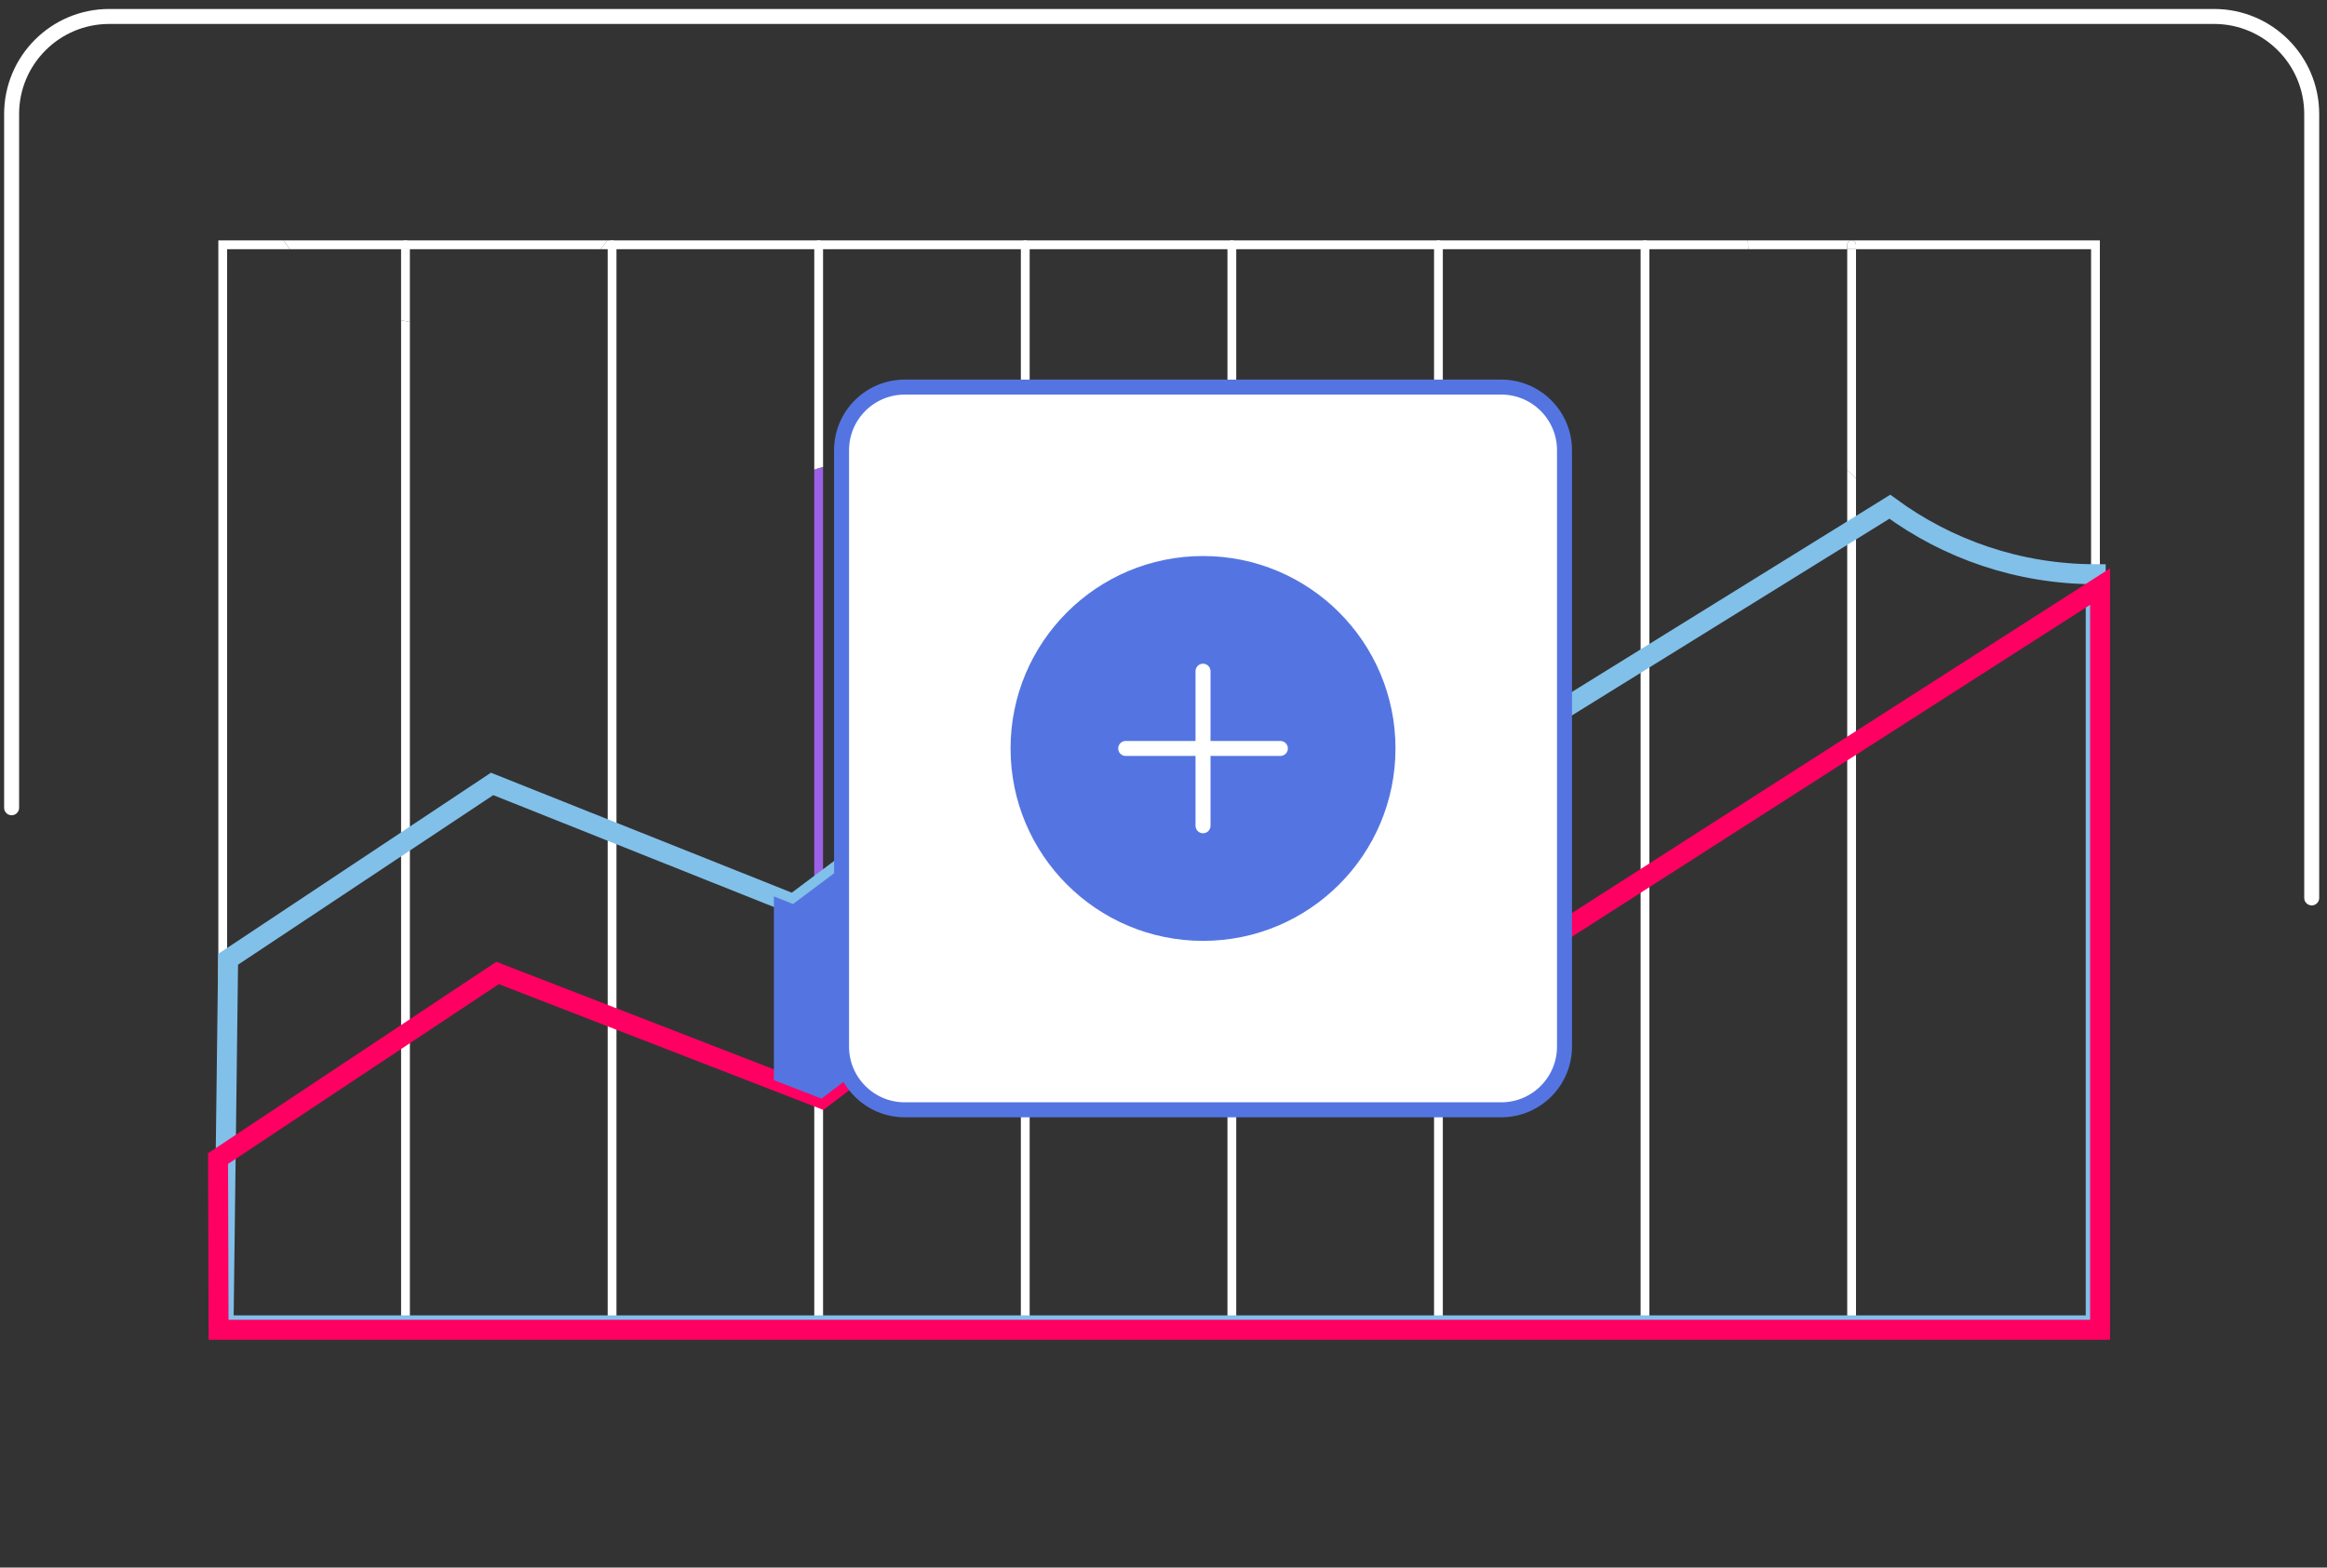
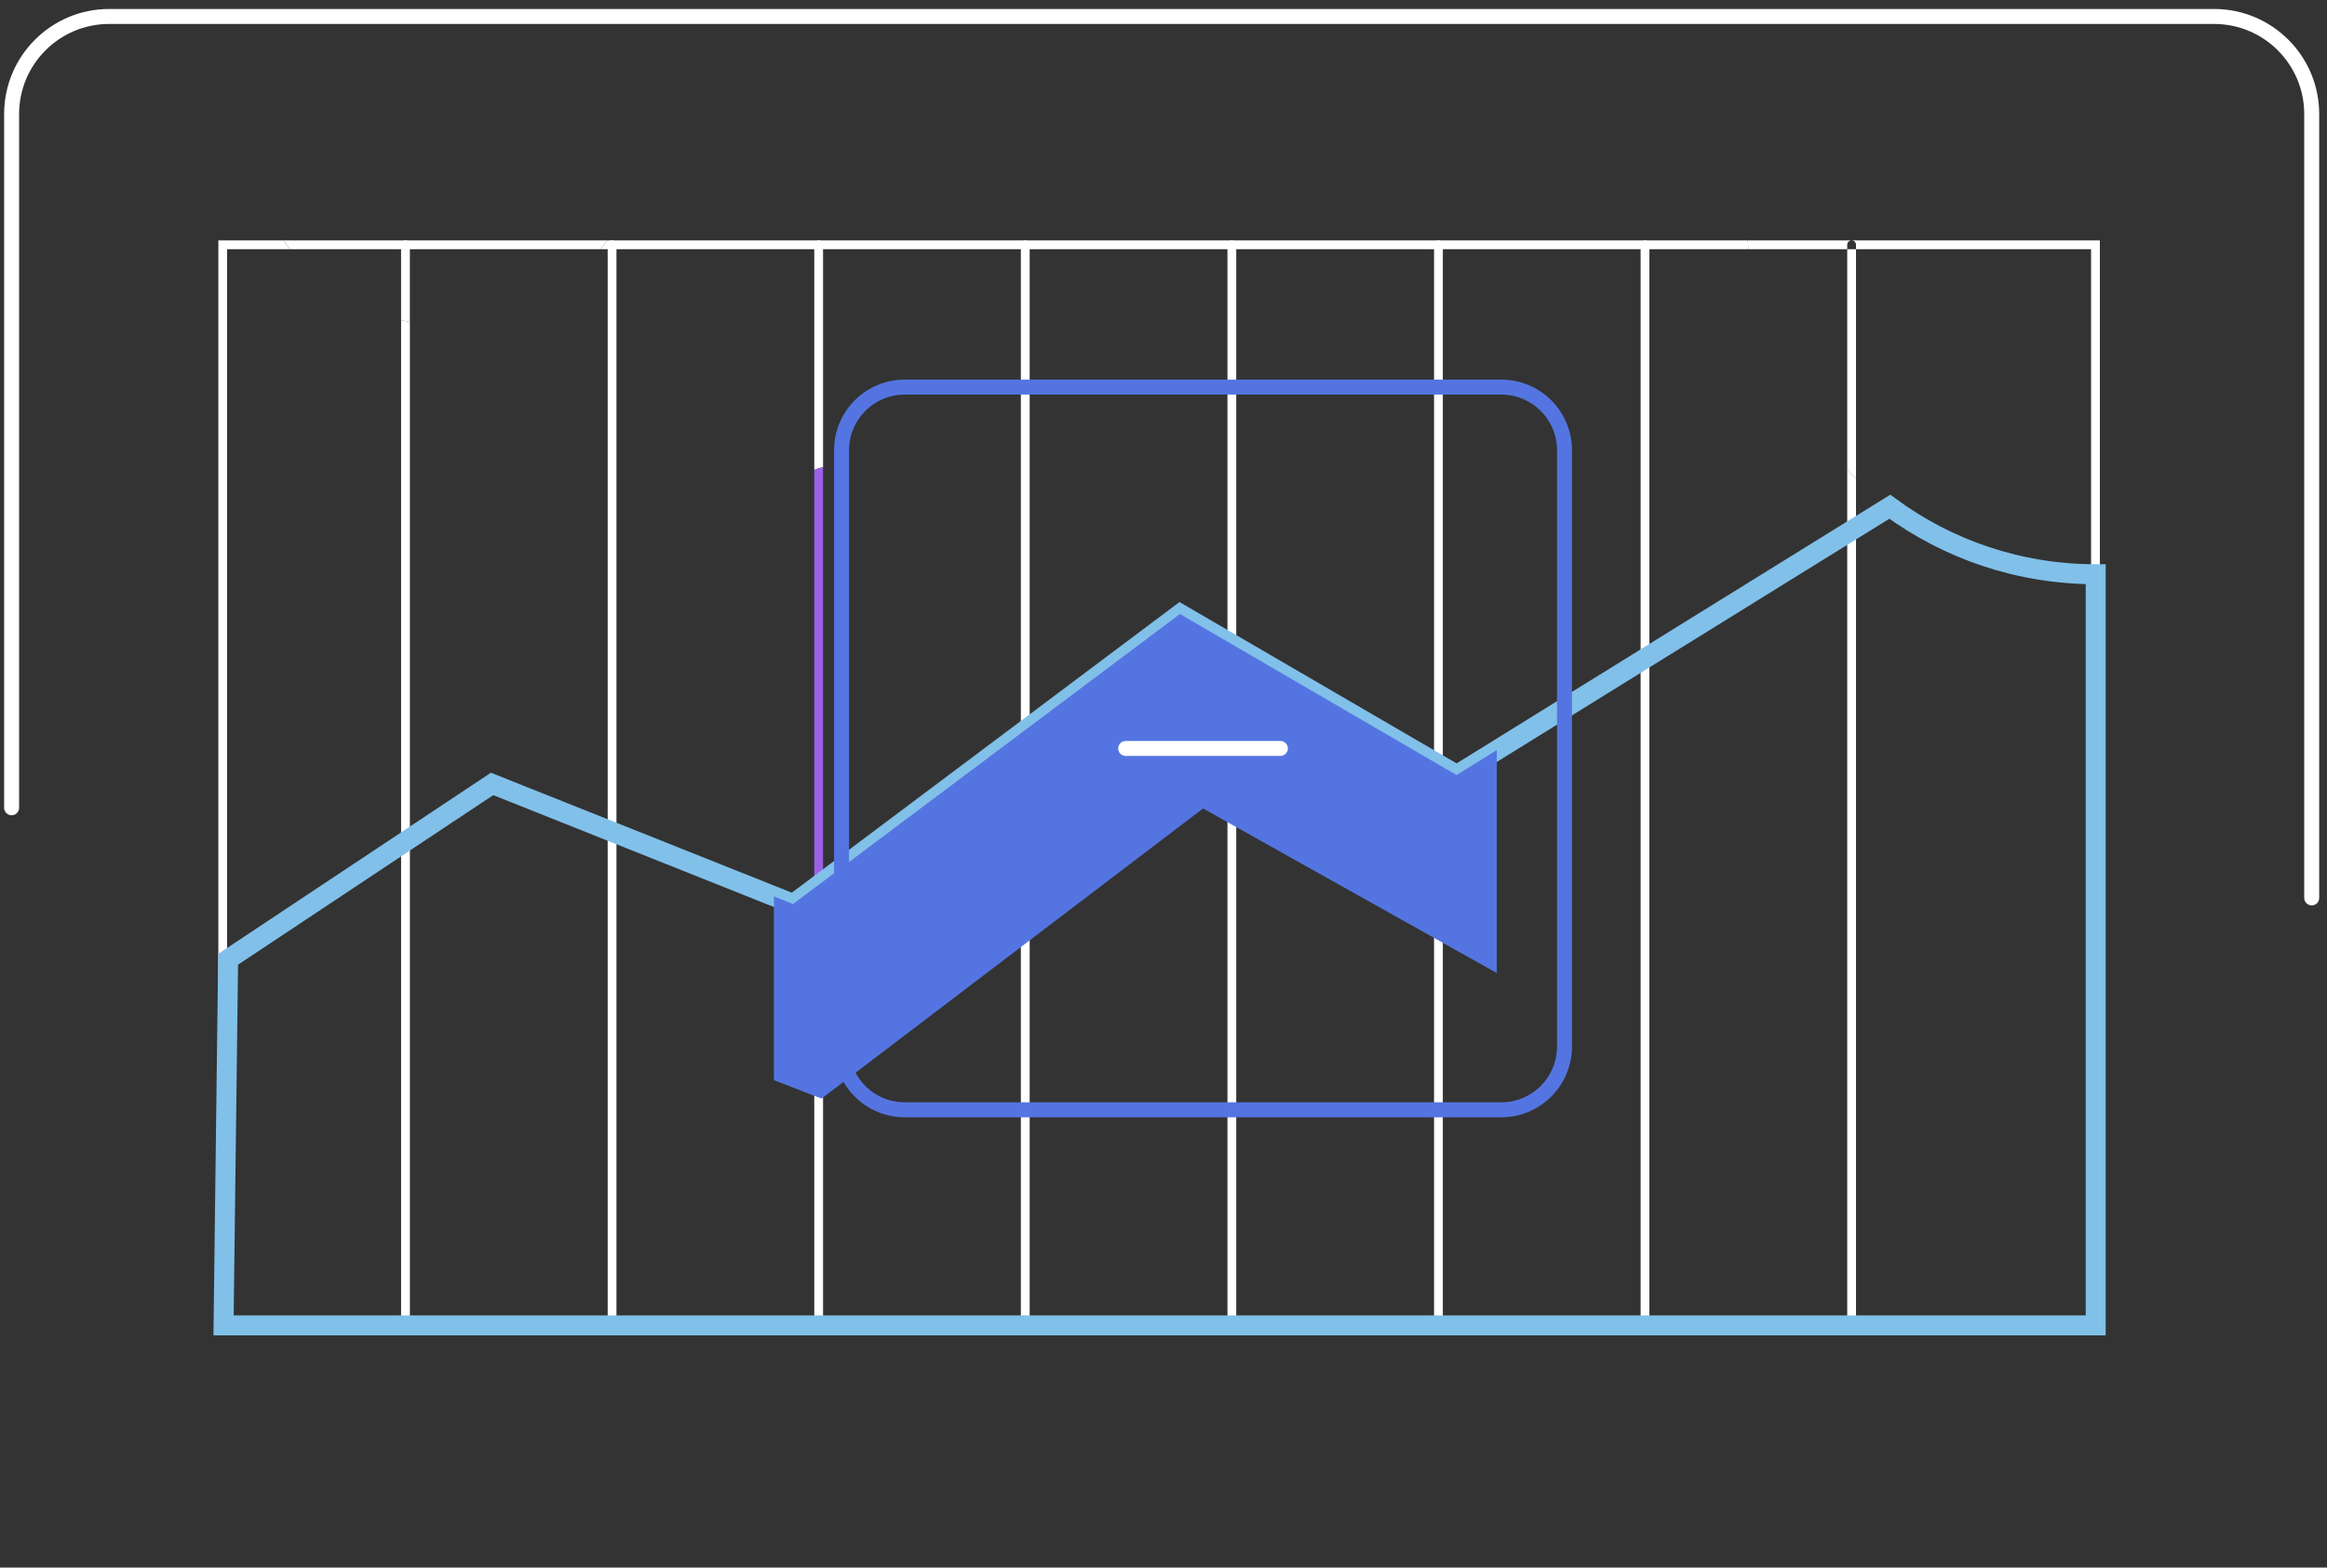
<svg xmlns="http://www.w3.org/2000/svg" width="233" height="157" viewBox="0 0 233 157" fill="none">
  <rect x="0" y="0" width="233" height="157" fill="#333333" stroke="none" />
  <path d="M1.163 80.901V11.423C1.163 6.026 5.54 1.649 10.937 1.649H221.695C227.092 1.649 231.469 6.026 231.469 11.423V89.93" stroke="white" stroke-width="1.5" stroke-linecap="round" stroke-linejoin="round" />
  <path fill-rule="evenodd" clip-rule="evenodd" d="M185.84 24.518C185.84 24.277 185.646 24.078 185.4 24.078H210.257V132.716H21.862V24.078H28.386C28.591 24.377 28.808 24.67 29.031 24.958H22.742V131.836H209.377V24.958H185.84V24.518ZM60.798 24.078H175.009C175.021 24.371 175.032 24.664 175.056 24.958H60.152C60.375 24.67 60.592 24.377 60.798 24.078Z" fill="white" />
  <path d="M41.041 24.517V24.957H40.161V24.517C40.161 24.276 40.361 24.077 40.601 24.077C40.847 24.077 41.041 24.276 41.041 24.517Z" fill="white" />
  <path d="M40.161 32.067C40.449 32.138 40.748 32.196 41.041 32.249V132.744C41.041 132.985 40.847 133.184 40.601 133.184C40.361 133.184 40.161 132.985 40.161 132.744V32.067Z" fill="white" />
  <path d="M61.286 133.184C61.045 133.184 60.846 132.985 60.846 132.744V24.517C60.846 24.276 61.045 24.077 61.286 24.077C61.526 24.077 61.726 24.276 61.726 24.517V132.744C61.726 132.985 61.532 133.184 61.286 133.184Z" fill="white" />
  <path d="M82.412 24.517V46.786C82.107 46.851 81.814 46.945 81.532 47.056V24.517C81.532 24.276 81.732 24.077 81.972 24.077C82.219 24.077 82.412 24.276 82.412 24.517Z" fill="white" />
  <path d="M81.532 88.949L82.412 88.286V132.743C82.412 132.983 82.219 133.183 81.972 133.183C81.732 133.183 81.532 132.983 81.532 132.743V88.949Z" fill="white" />
  <path d="M102.658 133.184C102.417 133.184 102.218 132.985 102.218 132.744V24.517C102.218 24.276 102.417 24.077 102.658 24.077C102.898 24.077 103.098 24.276 103.098 24.517V132.744C103.098 132.985 102.898 133.184 102.658 133.184Z" fill="white" />
  <path d="M123.344 133.184C123.104 133.184 122.904 132.985 122.904 132.744V24.517C122.904 24.276 123.104 24.077 123.344 24.077C123.585 24.077 123.784 24.276 123.784 24.517V132.744C123.784 132.985 123.585 133.184 123.344 133.184Z" fill="white" />
  <path d="M144.029 133.184C143.788 133.184 143.589 132.985 143.589 132.744V24.517C143.589 24.276 143.788 24.077 144.029 24.077C144.269 24.077 144.469 24.276 144.469 24.517V132.744C144.469 132.985 144.269 133.184 144.029 133.184Z" fill="white" />
  <path d="M164.713 133.184C164.473 133.184 164.273 132.985 164.273 132.744V24.517C164.273 24.276 164.473 24.077 164.713 24.077C164.954 24.077 165.153 24.276 165.153 24.517V132.744C165.153 132.985 164.954 133.184 164.713 133.184Z" fill="white" />
  <path d="M185.84 47.937V132.744C185.84 132.985 185.646 133.184 185.4 133.184C185.159 133.184 184.96 132.985 184.96 132.744V47.074C185.247 47.367 185.541 47.655 185.84 47.937Z" fill="white" />
  <path d="M82.41 46.788V88.288L81.53 88.951V47.057C81.812 46.946 82.105 46.852 82.41 46.788Z" fill="#9D61E7" />
  <path d="M209.841 57.511V132.744H22.385L22.842 96.078L49.272 78.513L79.432 90.54L118.169 61.494L145.865 77.621L189.225 50.752C194.998 55 202.126 57.511 209.841 57.511Z" stroke="#81C0E9" stroke-width="2" />
-   <path d="M21.833 116.037L49.823 97.446L82.283 110.03L120.486 80.972L149.884 97.446L210.28 58.749V133.185H21.886L21.833 116.037Z" stroke="#FF0062" stroke-width="2" />
  <path d="M185.84 24.957V47.937C185.541 47.656 185.247 47.368 184.96 47.075V24.957H185.84Z" fill="white" />
  <path d="M60.8 24.077C60.594 24.376 60.377 24.67 60.154 24.957H29.032C28.809 24.67 28.592 24.376 28.387 24.077H60.8Z" fill="white" />
  <path d="M41.039 24.957V32.25C40.746 32.197 40.447 32.138 40.159 32.068V24.957H41.039Z" fill="white" />
  <path d="M149.872 75.123V97.44L149.86 97.446L120.462 80.972L82.259 110.03L77.489 108.182V89.778L79.408 90.541L118.145 61.495L145.841 77.622L149.872 75.123Z" fill="#5475E1" />
  <path d="M185.4 24.077C185.159 24.077 184.96 24.277 184.96 24.517V24.957H175.057C175.033 24.664 175.021 24.37 175.01 24.077H185.4Z" fill="white" />
-   <path d="M185.839 24.519V24.959H184.959V24.519C184.959 24.278 185.158 24.079 185.399 24.079C185.645 24.079 185.839 24.278 185.839 24.519Z" fill="white" />
-   <path d="M150.322 111.151H90.594C87.097 111.151 84.264 108.317 84.264 104.821V45.099C84.264 41.602 87.097 38.769 90.594 38.769H150.322C153.818 38.769 156.652 41.602 156.652 45.099V104.827C156.646 108.317 153.812 111.151 150.322 111.151Z" fill="white" />
  <path fill-rule="evenodd" clip-rule="evenodd" d="M150.322 111.151H90.594C87.097 111.151 84.264 108.317 84.264 104.821V45.099C84.264 41.602 87.097 38.769 90.594 38.769H150.322C153.818 38.769 156.652 41.602 156.652 45.099V104.827C156.646 108.317 153.812 111.151 150.322 111.151Z" stroke="#5475E1" stroke-width="1.5" stroke-linecap="round" stroke-linejoin="round" />
-   <path d="M120.457 94.232C131.101 94.232 139.729 85.603 139.729 74.96C139.729 64.316 131.101 55.688 120.457 55.688C109.814 55.688 101.186 64.316 101.186 74.96C101.186 85.603 109.814 94.232 120.457 94.232Z" fill="#5475E1" />
-   <path d="M120.457 67.222V82.704" stroke="white" stroke-width="1.5" stroke-linecap="round" />
  <path d="M128.202 74.96H112.714" stroke="white" stroke-width="1.5" stroke-linecap="round" />
</svg>